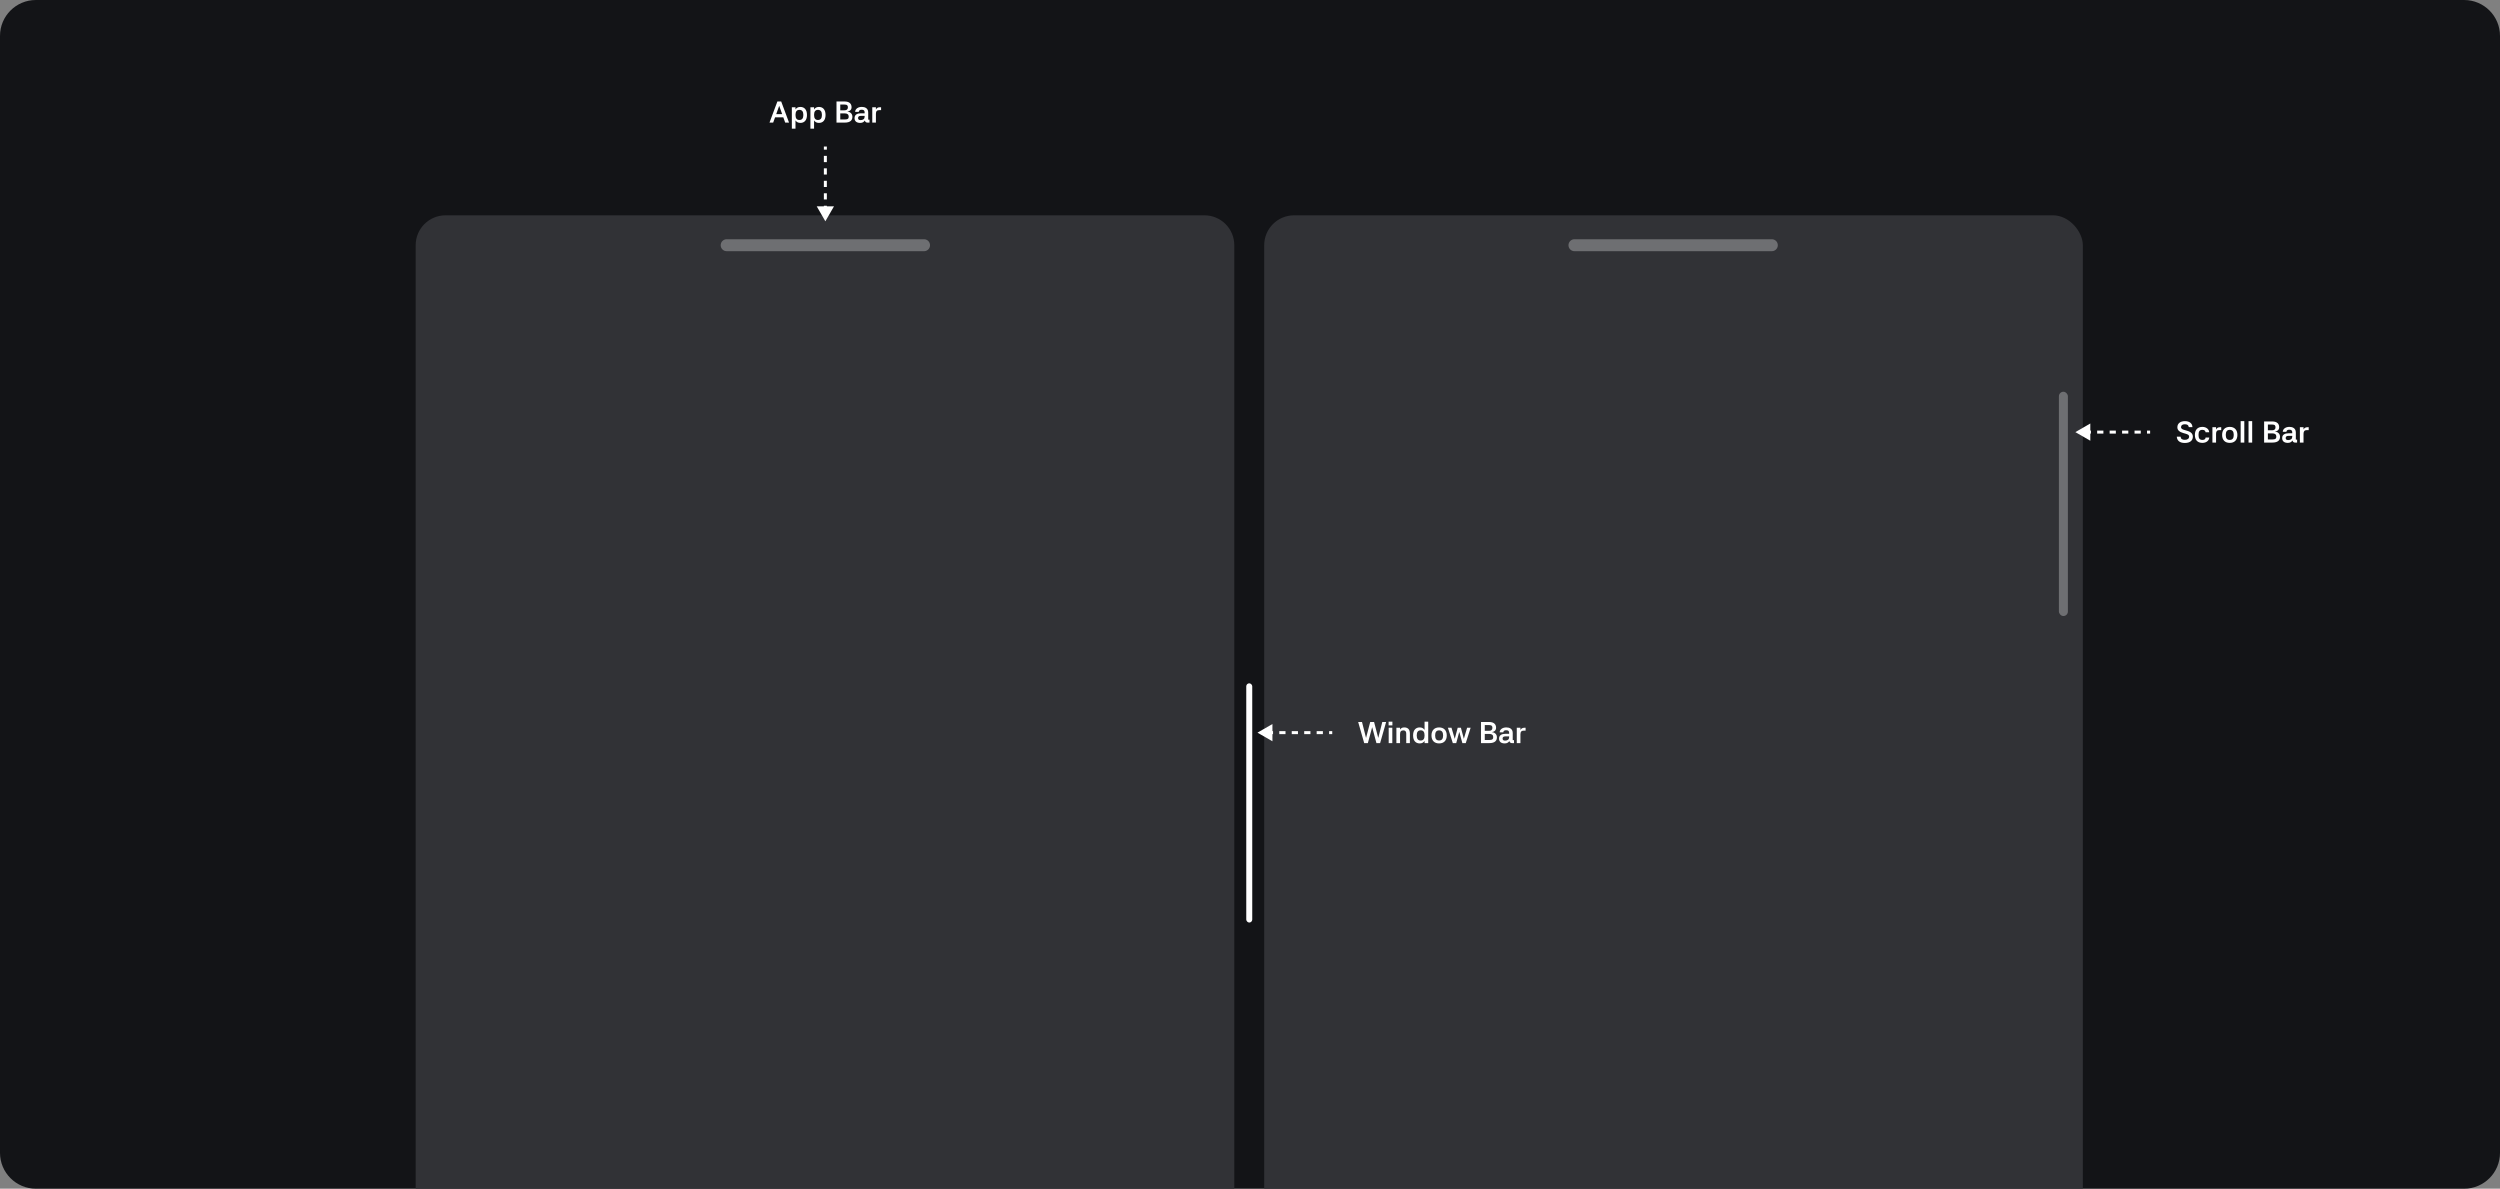
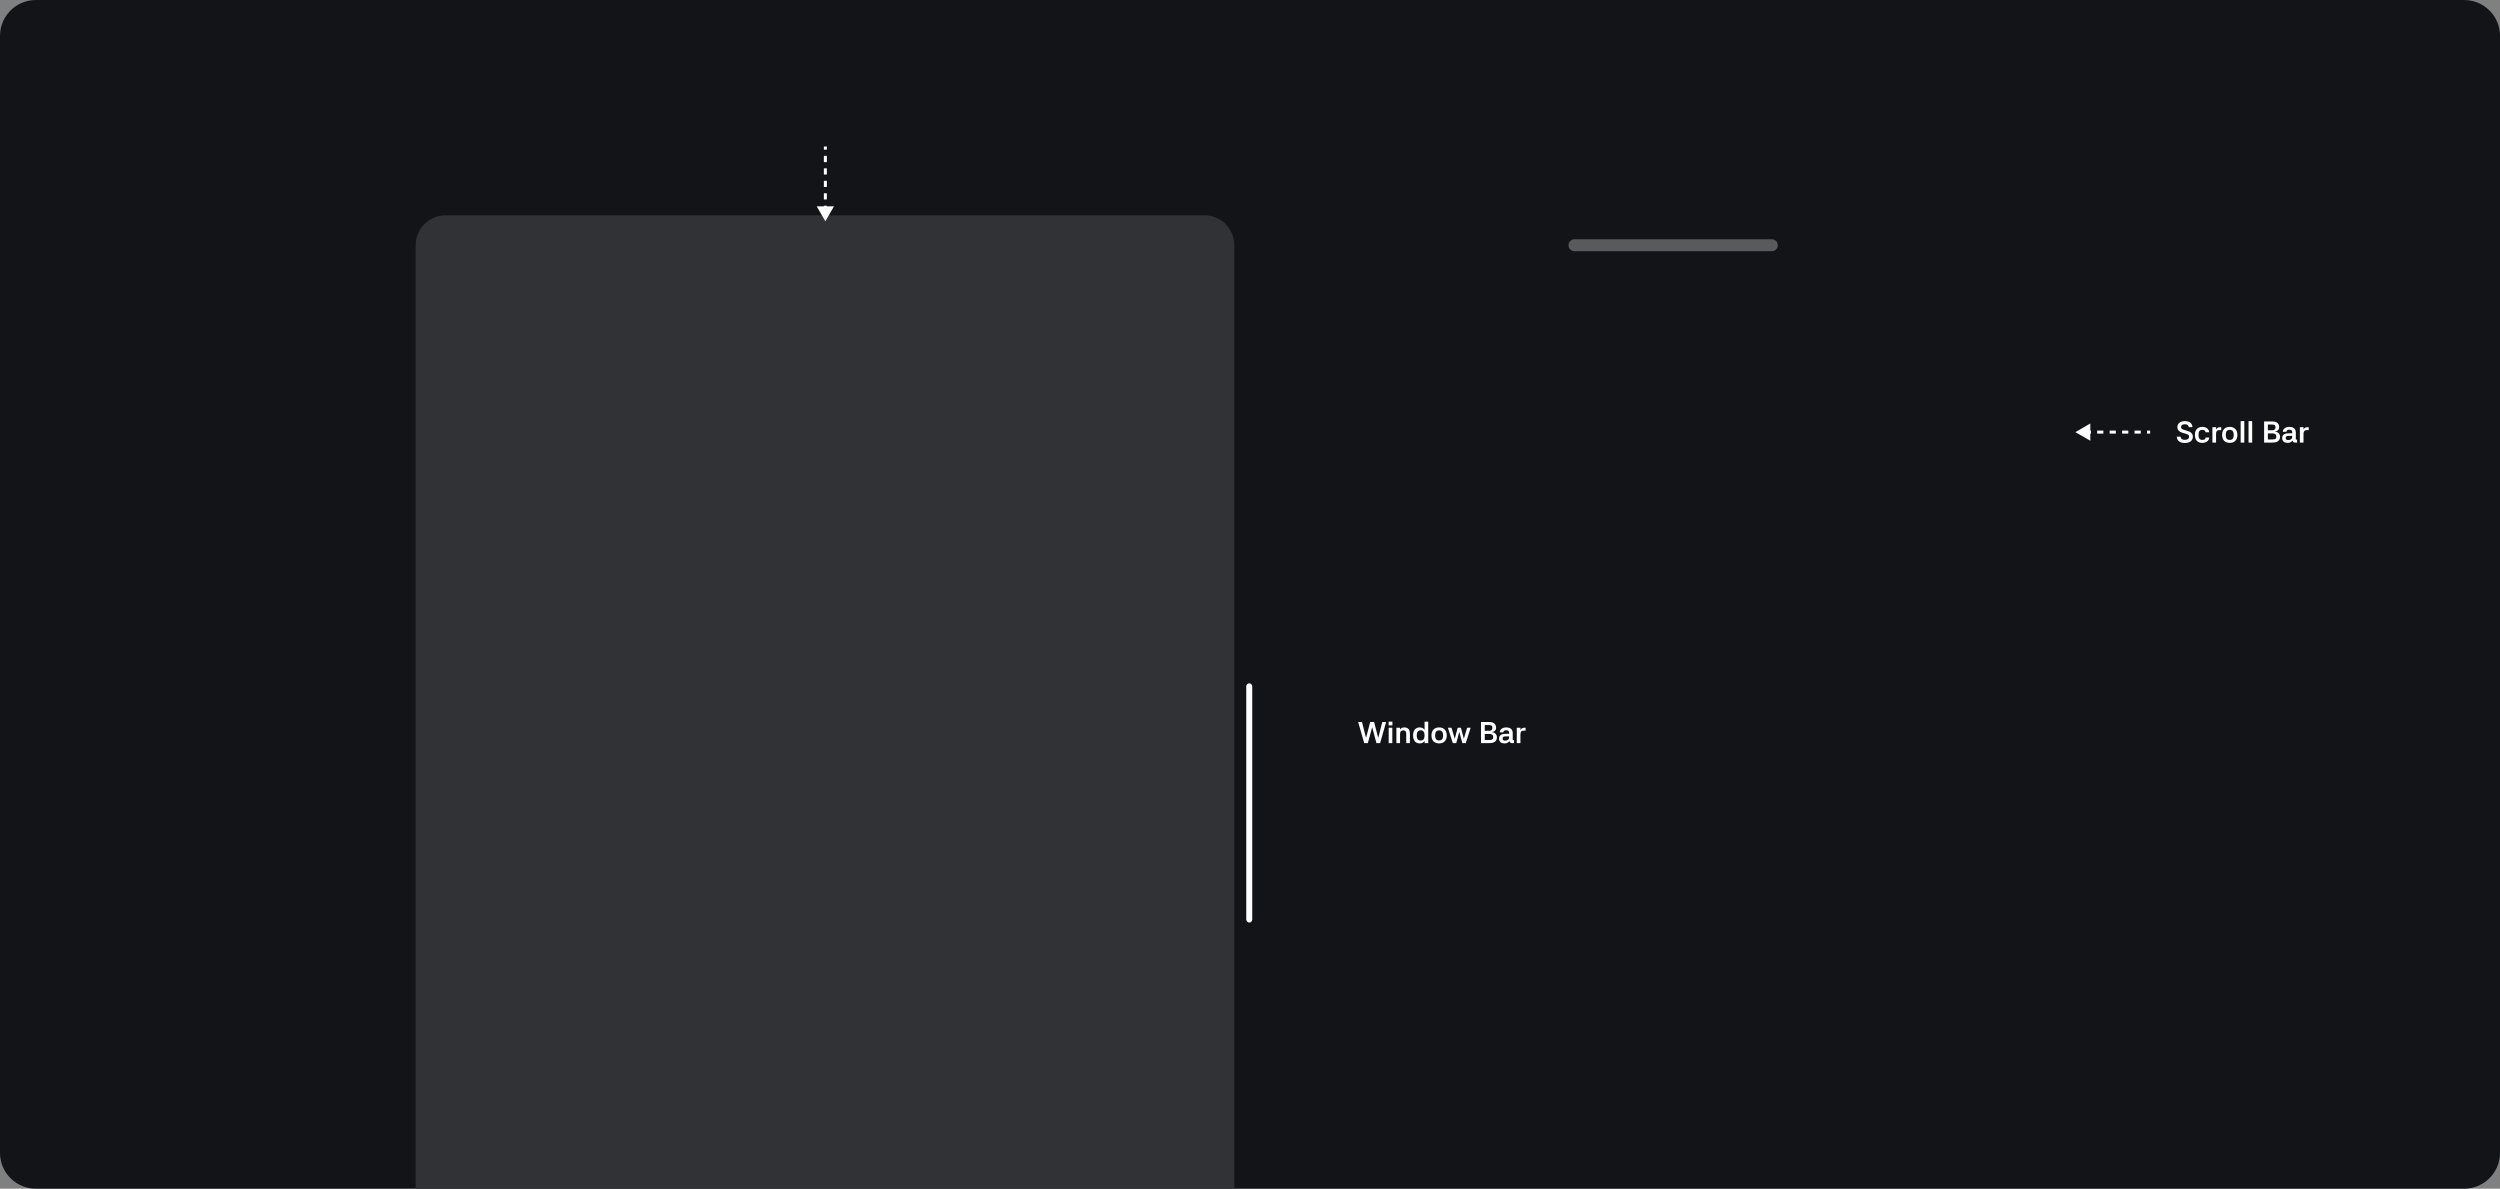
<svg xmlns="http://www.w3.org/2000/svg" width="1672" height="795" viewBox="0 0 1672 795" fill="none">
  <rect x="0" y="0" width="1672" height="795" fill="#808080" stroke="none" />
  <g clip-path="url(#clip0_30187_12765)">
    <path d="M0 24C0 10.745 10.745 0 24 0H1648C1661.25 0 1672 10.745 1672 24V771C1672 784.255 1661.25 795 1648 795H24C10.745 795 0 784.255 0 771V24Z" fill="#131417" />
    <path d="M278 164C278 152.954 286.954 144 298 144H805.5C816.546 144 825.5 152.954 825.5 164V910C825.5 921.046 816.546 930 805.5 930H298C286.954 930 278 921.046 278 910V164Z" fill="#313236" />
    <rect x="833.5" y="457" width="4" height="160" rx="2" fill="white" />
-     <rect x="845.5" y="144" width="547.5" height="786" rx="20" fill="#313236" />
    <g opacity="0.3">
-       <path d="M1049 164C1049 161.791 1050.79 160 1053 160H1185C1187.21 160 1189 161.791 1189 164V164C1189 166.209 1187.21 168 1185 168H1053C1050.79 168 1049 166.209 1049 164V164Z" fill="white" />
+       <path d="M1049 164C1049 161.791 1050.79 160 1053 160H1185C1187.21 160 1189 161.791 1189 164C1189 166.209 1187.21 168 1185 168H1053C1050.79 168 1049 166.209 1049 164V164Z" fill="white" />
    </g>
    <g opacity="0.3">
-       <path d="M482 164C482 161.791 483.791 160 486 160H618C620.209 160 622 161.791 622 164V164C622 166.209 620.209 168 618 168H486C483.791 168 482 166.209 482 164V164Z" fill="white" />
-     </g>
+       </g>
    <g opacity="0.3">
-       <rect x="1377" y="262" width="6" height="150" rx="3" fill="white" />
-     </g>
+       </g>
    <path d="M908.34 482.86H910.9L913.58 493.42H913.64L916.4 482.86H918.98L921.74 493.42H921.8L924.48 482.86H927.04L923.02 497H920.56L917.74 486.44H917.68L914.82 497H912.38L908.34 482.86ZM931.175 486.72V497H928.755V486.72H931.175ZM928.695 482.64H931.235V485.16H928.695V482.64ZM936.352 497H933.912V486.72H936.352L936.332 487.96C936.952 487.06 937.712 486.5 939.112 486.5C941.372 486.5 942.932 487.6 942.932 490.64V497H940.492V490.66C940.492 489.14 939.852 488.48 938.572 488.48C937.072 488.48 936.352 489.24 936.352 490.96V497ZM952.749 482.64H955.189V497H952.749V495.54C952.089 496.58 951.029 497.2 949.489 497.2C946.829 497.2 945.069 495.4 945.069 491.86C945.069 488.1 947.009 486.5 949.489 486.5C951.029 486.5 952.089 487.12 952.749 488.16V482.64ZM950.169 495.26C951.909 495.26 952.749 494.16 952.749 491.86C952.749 489.54 951.909 488.44 950.169 488.44C948.389 488.44 947.509 489.54 947.509 491.86C947.509 494.16 948.389 495.26 950.169 495.26ZM962.473 497.2C959.293 497.2 957.373 495.28 957.373 491.88C957.373 488.46 959.313 486.5 962.473 486.5C965.593 486.5 967.593 488.42 967.593 491.88C967.593 495.32 965.613 497.2 962.473 497.2ZM962.473 495.22C964.273 495.22 965.153 494.16 965.153 491.88C965.153 489.6 964.273 488.48 962.473 488.48C960.693 488.48 959.813 489.6 959.813 491.88C959.813 494.16 960.693 495.22 962.473 495.22ZM968.36 486.72H970.76L972.92 494.08H972.96L974.9 486.72H977.06L979 494.04H979.04L981.2 486.72H983.56L980.3 497H978.04L976 489.6H975.92L973.92 497H971.64L968.36 486.72ZM995.819 482.86C999.259 482.86 1000.58 484.52 1000.58 486.74C1000.58 488.66 999.099 489.46 997.859 489.6V489.68C999.179 489.72 1001.14 490.72 1001.14 493.1C1001.14 495.3 999.879 497 995.999 497H990.499V482.86H995.819ZM995.959 494.92C998.259 494.92 998.659 494.2 998.659 492.94C998.659 491.68 997.879 490.84 996.059 490.84H993.019V494.92H995.959ZM995.739 488.78C997.339 488.78 998.119 488.14 998.119 486.8C998.119 485.66 997.739 484.92 995.799 484.92H993.019V488.78H995.739ZM1011.17 497C1010.23 497 1009.65 496.44 1009.43 495.6C1008.87 496.58 1007.89 497.2 1006.37 497.2C1004.09 497.2 1002.57 496.2 1002.57 494C1002.57 491.42 1004.79 490.78 1006.75 490.78H1009.31V490.08C1009.31 488.94 1008.69 488.38 1007.37 488.38C1006.09 488.38 1005.51 488.86 1005.39 489.8H1002.95C1003.09 487.7 1005.01 486.5 1007.43 486.5C1009.27 486.5 1011.71 487.2 1011.71 490.24V495.02H1012.57V497H1011.17ZM1004.93 493.94C1004.93 494.86 1005.47 495.32 1006.63 495.32C1008.33 495.32 1009.31 494.46 1009.31 493.14V492.5H1006.77C1005.53 492.5 1004.93 493.02 1004.93 493.94ZM1016.86 497H1014.42V486.72H1016.86L1016.84 488.24C1017.42 487.2 1018.24 486.72 1019.52 486.72H1020.32V488.66H1019.04C1017.58 488.66 1016.86 489.4 1016.86 491.1V497Z" fill="white" />
-     <path d="M841 490L851 495.774V484.226L841 490ZM847.25 491H851.417V489H847.25V491ZM855.583 491H859.75V489H855.583V491ZM863.917 491H868.083V489H863.917V491ZM872.25 491H876.417V489H872.25V491ZM880.583 491H884.75V489H880.583V491ZM888.917 491H891V489H888.917V491Z" fill="white" />
-     <path d="M521.175 70.88H521.095L519.135 76.34H523.115L521.175 70.88ZM514.635 82L519.915 67.86H522.455L527.715 82H525.135L523.875 78.46H518.375L517.095 82H514.635ZM532.024 71.72V73.2C532.684 72.16 533.744 71.52 535.284 71.52C537.844 71.52 539.704 73.2 539.704 76.88C539.704 80.42 537.944 82.2 535.284 82.2C533.744 82.2 532.684 81.58 532.024 80.54V86.04H529.584V71.72H532.024ZM534.624 80.24C536.404 80.24 537.284 79.16 537.284 76.88C537.284 74.6 536.404 73.48 534.624 73.48C532.884 73.48 532.024 74.6 532.024 76.88C532.024 79.16 532.884 80.24 534.624 80.24ZM544.446 71.72V73.2C545.106 72.16 546.166 71.52 547.706 71.52C550.266 71.52 552.126 73.2 552.126 76.88C552.126 80.42 550.366 82.2 547.706 82.2C546.166 82.2 545.106 81.58 544.446 80.54V86.04H542.006V71.72H544.446ZM547.046 80.24C548.826 80.24 549.706 79.16 549.706 76.88C549.706 74.6 548.826 73.48 547.046 73.48C545.306 73.48 544.446 74.6 544.446 76.88C544.446 79.16 545.306 80.24 547.046 80.24ZM564.771 67.86C568.211 67.86 569.531 69.52 569.531 71.74C569.531 73.66 568.051 74.46 566.811 74.6V74.68C568.131 74.72 570.091 75.72 570.091 78.1C570.091 80.3 568.831 82 564.951 82H559.451V67.86H564.771ZM564.911 79.92C567.211 79.92 567.611 79.2 567.611 77.94C567.611 76.68 566.831 75.84 565.011 75.84H561.971V79.92H564.911ZM564.691 73.78C566.291 73.78 567.071 73.14 567.071 71.8C567.071 70.66 566.691 69.92 564.751 69.92H561.971V73.78H564.691ZM580.119 82C579.179 82 578.599 81.44 578.379 80.6C577.819 81.58 576.839 82.2 575.319 82.2C573.039 82.2 571.519 81.2 571.519 79C571.519 76.42 573.739 75.78 575.699 75.78H578.259V75.08C578.259 73.94 577.639 73.38 576.319 73.38C575.039 73.38 574.459 73.86 574.339 74.8H571.899C572.039 72.7 573.959 71.5 576.379 71.5C578.219 71.5 580.659 72.2 580.659 75.24V80.02H581.519V82H580.119ZM573.879 78.94C573.879 79.86 574.419 80.32 575.579 80.32C577.279 80.32 578.259 79.46 578.259 78.14V77.5H575.719C574.479 77.5 573.879 78.02 573.879 78.94ZM585.811 82H583.371V71.72H585.811L585.791 73.24C586.371 72.2 587.191 71.72 588.471 71.72H589.271V73.66H587.991C586.531 73.66 585.811 74.4 585.811 76.1V82Z" fill="white" />
    <path d="M552 148L557.774 138L546.226 138L552 148ZM553 141.75L553 137.583L551 137.583L551 141.75L553 141.75ZM553 133.417L553 129.25L551 129.25L551 133.417L553 133.417ZM553 125.083L553 120.917L551 120.917L551 125.083L553 125.083ZM553 116.75L553 112.583L551 112.583L551 116.75L553 116.75ZM553 108.417L553 104.25L551 104.25L551 108.417L553 108.417ZM553 100.083L553 98L551 98L551 100.083L553 100.083Z" fill="white" />
    <path d="M1463.84 285.68C1463.72 284.42 1462.96 283.74 1461.24 283.74C1459.5 283.74 1458.68 284.5 1458.68 285.7C1458.68 286.92 1460.08 287.32 1461 287.58L1462.28 287.96C1463.84 288.4 1466.58 289.22 1466.58 292C1466.58 294.56 1464.76 296.26 1461.2 296.26C1457.74 296.26 1455.98 294.64 1455.84 292.04H1458.38C1458.48 293.52 1459.44 294.16 1461.2 294.16C1463.06 294.16 1464.08 293.34 1464.08 291.96C1464.08 290.84 1463.04 290.46 1461.72 290.06L1460.1 289.6C1457.72 288.92 1456.22 287.78 1456.22 285.76C1456.22 283.12 1458.34 281.66 1461.3 281.66C1464.44 281.66 1466.28 283.32 1466.3 285.68H1463.84ZM1473.01 296.2C1469.67 296.2 1467.93 294.24 1467.93 290.86C1467.93 287.46 1469.75 285.5 1472.97 285.5C1475.51 285.5 1477.45 287.06 1477.51 289.12H1475.07C1475.03 288.3 1474.47 287.48 1472.99 287.48C1471.05 287.48 1470.37 288.58 1470.37 290.86C1470.37 293.12 1471.05 294.22 1472.99 294.22C1474.45 294.22 1475.03 293.6 1475.11 292.62H1477.55C1477.51 294.46 1475.79 296.2 1473.01 296.2ZM1482.1 296H1479.66V285.72H1482.1L1482.08 287.24C1482.66 286.2 1483.48 285.72 1484.76 285.72H1485.56V287.66H1484.28C1482.82 287.66 1482.1 288.4 1482.1 290.1V296ZM1491.25 296.2C1488.07 296.2 1486.15 294.28 1486.15 290.88C1486.15 287.46 1488.09 285.5 1491.25 285.5C1494.37 285.5 1496.37 287.42 1496.37 290.88C1496.37 294.32 1494.39 296.2 1491.25 296.2ZM1491.25 294.22C1493.05 294.22 1493.93 293.16 1493.93 290.88C1493.93 288.6 1493.05 287.48 1491.25 287.48C1489.47 287.48 1488.59 288.6 1488.59 290.88C1488.59 293.16 1489.47 294.22 1491.25 294.22ZM1500.99 296H1498.55V281.64H1500.99V296ZM1506.26 296H1503.82V281.64H1506.26V296ZM1519.56 281.86C1523 281.86 1524.32 283.52 1524.32 285.74C1524.32 287.66 1522.84 288.46 1521.6 288.6V288.68C1522.92 288.72 1524.88 289.72 1524.88 292.1C1524.88 294.3 1523.62 296 1519.74 296H1514.24V281.86H1519.56ZM1519.7 293.92C1522 293.92 1522.4 293.2 1522.4 291.94C1522.4 290.68 1521.62 289.84 1519.8 289.84H1516.76V293.92H1519.7ZM1519.48 287.78C1521.08 287.78 1521.86 287.14 1521.86 285.8C1521.86 284.66 1521.48 283.92 1519.54 283.92H1516.76V287.78H1519.48ZM1534.91 296C1533.97 296 1533.39 295.44 1533.17 294.6C1532.61 295.58 1531.63 296.2 1530.11 296.2C1527.83 296.2 1526.31 295.2 1526.31 293C1526.31 290.42 1528.53 289.78 1530.49 289.78H1533.05V289.08C1533.05 287.94 1532.43 287.38 1531.11 287.38C1529.83 287.38 1529.25 287.86 1529.13 288.8H1526.69C1526.83 286.7 1528.75 285.5 1531.17 285.5C1533.01 285.5 1535.45 286.2 1535.45 289.24V294.02H1536.31V296H1534.91ZM1528.67 292.94C1528.67 293.86 1529.21 294.32 1530.37 294.32C1532.07 294.32 1533.05 293.46 1533.05 292.14V291.5H1530.51C1529.27 291.5 1528.67 292.02 1528.67 292.94ZM1540.6 296H1538.16V285.72H1540.6L1540.58 287.24C1541.16 286.2 1541.98 285.72 1543.26 285.72H1544.06V287.66H1542.78C1541.32 287.66 1540.6 288.4 1540.6 290.1V296Z" fill="white" />
    <path d="M1388 289L1398 294.774V283.226L1388 289ZM1394.25 290H1398.42V288H1394.25V290ZM1402.58 290H1406.75V288H1402.58V290ZM1410.92 290H1415.08V288H1410.92V290ZM1419.25 290H1423.42V288H1419.25V290ZM1427.58 290H1431.75V288H1427.58V290ZM1435.92 290H1438V288H1435.92V290Z" fill="white" />
  </g>
  <defs>
    <clipPath id="clip0_30187_12765">
      <path d="M0 24C0 10.745 10.745 0 24 0H1648C1661.25 0 1672 10.745 1672 24V771C1672 784.255 1661.25 795 1648 795H24C10.745 795 0 784.255 0 771V24Z" fill="white" />
    </clipPath>
  </defs>
</svg>